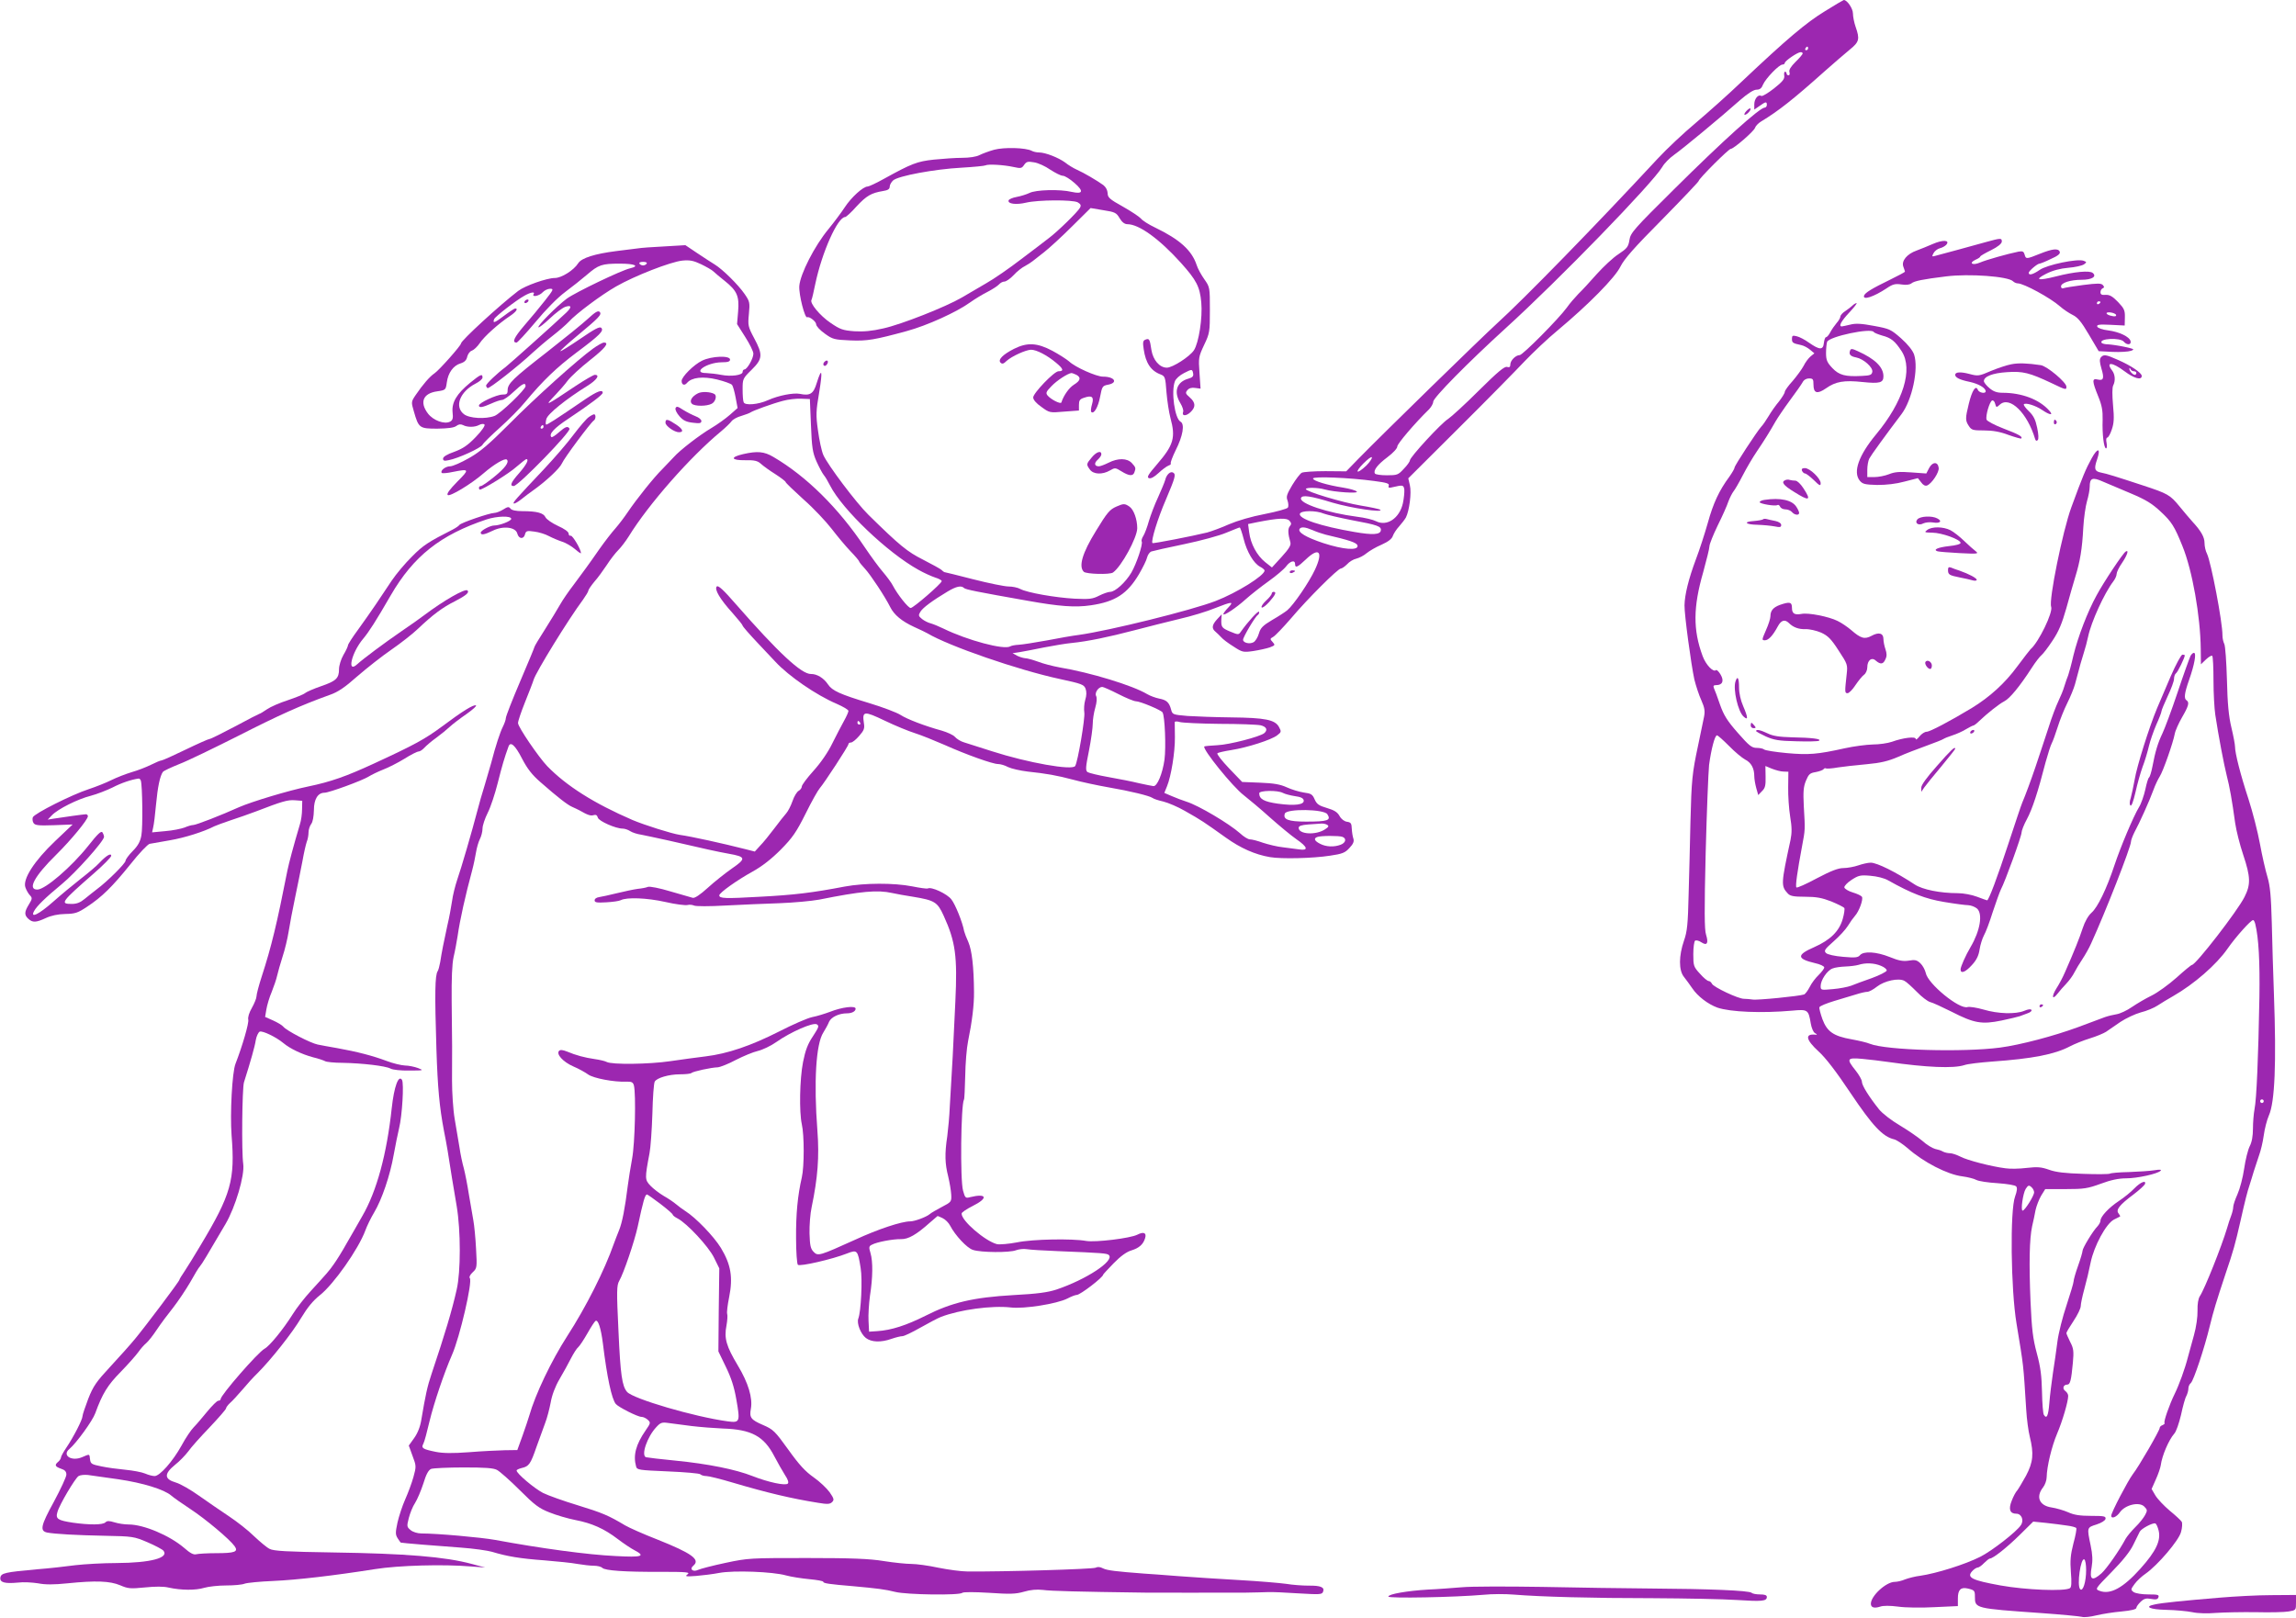
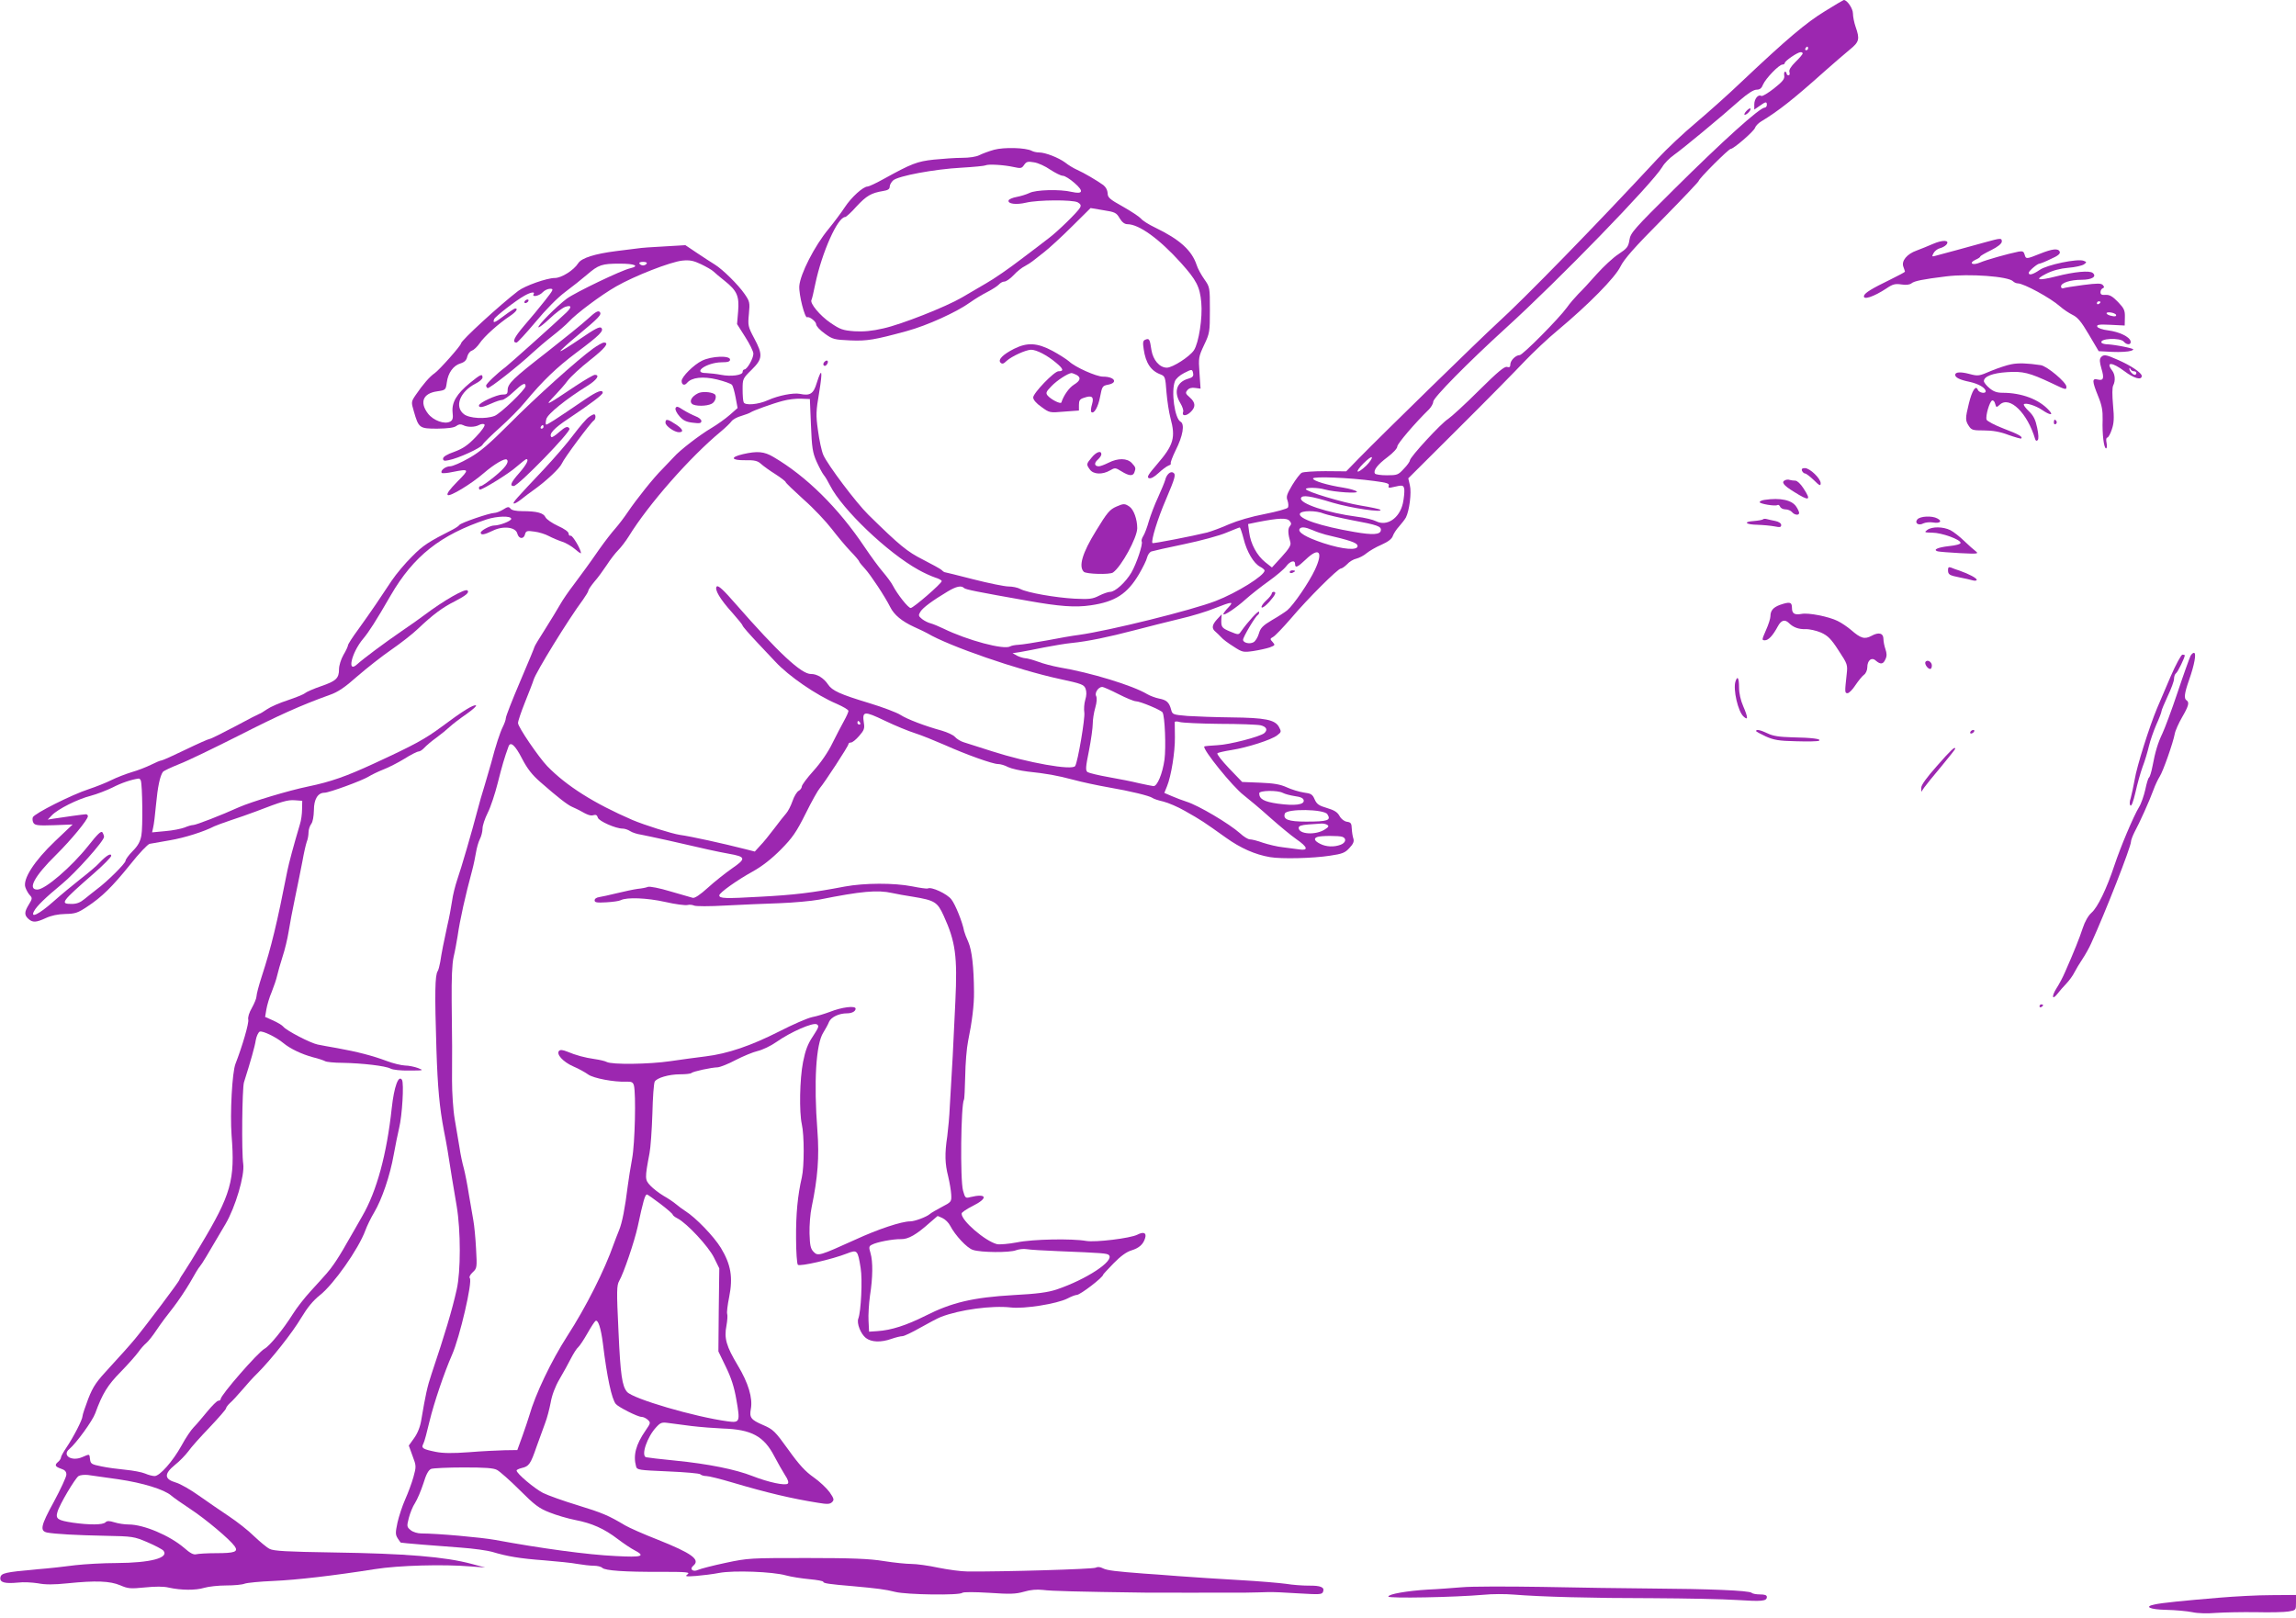
<svg xmlns="http://www.w3.org/2000/svg" version="1.0" width="1280pt" height="902pt" viewBox="0 0 1280 902" preserveAspectRatio="xMidYMid meet">
  <g transform="translate(0,902) scale(0.1,-0.1)" fill="#9c27b0" stroke="none">
    <path d="M10173 8957 c-103 -63 -208 -151 -463 -392 -74 -71 -189 -173 -255 -229 -67 -56 -163 -146 -214 -201 -346 -373 -747 -784 -896 -919 -97 -89 -630 -609 -770 -752 l-70 -72 -116 1 c-63 0 -123 -4 -132 -9 -9 -5 -33 -36 -53 -69 -30 -51 -35 -64 -26 -86 5 -15 6 -33 2 -39 -4 -7 -63 -23 -129 -36 -74 -14 -152 -37 -199 -57 -42 -19 -97 -39 -122 -46 -81 -20 -302 -63 -305 -59 -10 10 29 137 75 243 52 123 57 140 40 150 -15 9 -37 -11 -44 -41 -4 -14 -22 -57 -40 -97 -19 -40 -41 -99 -51 -132 -9 -33 -23 -70 -31 -83 -8 -12 -12 -27 -9 -31 8 -14 -29 -124 -58 -174 -32 -54 -90 -107 -118 -107 -11 0 -39 -10 -61 -21 -37 -19 -54 -21 -138 -17 -107 6 -262 33 -302 54 -14 8 -44 14 -66 14 -21 0 -110 18 -196 40 -86 22 -158 40 -161 40 -2 0 -10 6 -17 13 -7 6 -54 32 -103 57 -87 44 -128 77 -304 250 -69 68 -226 277 -251 333 -10 23 -23 85 -30 138 -12 85 -11 107 7 212 20 122 15 143 -14 51 -18 -60 -37 -72 -94 -60 -36 7 -119 -9 -177 -35 -55 -25 -129 -31 -136 -12 -4 8 -6 41 -6 73 0 57 1 60 50 108 62 61 64 84 14 177 -34 64 -35 71 -29 134 6 64 5 70 -24 112 -35 51 -122 137 -166 164 -16 10 -60 38 -97 63 l-67 45 -118 -7 c-65 -3 -131 -8 -148 -11 -16 -2 -70 -9 -120 -15 -118 -15 -192 -38 -211 -67 -25 -40 -94 -83 -131 -83 -44 0 -166 -43 -204 -72 -102 -78 -319 -277 -319 -293 0 -12 -122 -149 -147 -166 -27 -18 -66 -63 -106 -122 -25 -37 -25 -39 -10 -90 27 -94 31 -97 131 -97 59 1 93 5 106 15 13 10 24 11 37 5 24 -13 66 -13 91 1 12 6 24 7 29 2 5 -5 -14 -34 -48 -69 -45 -47 -72 -65 -120 -83 -41 -14 -63 -28 -63 -38 0 -12 7 -14 30 -9 55 10 180 68 190 86 5 10 49 53 96 95 48 43 112 107 142 144 99 119 175 192 287 276 130 97 153 121 137 137 -9 9 -38 -7 -117 -61 -59 -40 -108 -71 -111 -69 -2 3 40 41 94 86 122 101 139 119 125 133 -9 9 -26 -2 -65 -38 -29 -27 -133 -111 -230 -187 -188 -146 -218 -175 -218 -212 0 -20 -5 -24 -29 -24 -32 0 -131 -46 -131 -61 0 -14 20 -11 69 11 24 11 51 20 60 20 9 0 38 20 64 45 49 46 67 55 67 32 0 -19 -141 -154 -173 -166 -50 -19 -141 -14 -171 10 -54 42 -22 125 65 170 22 11 39 26 39 34 0 23 -11 18 -70 -30 -74 -61 -102 -108 -97 -163 4 -34 1 -45 -14 -53 -31 -16 -93 6 -123 45 -48 63 -28 113 51 124 48 7 48 8 54 50 7 53 36 94 77 106 22 7 33 18 37 38 4 15 15 30 26 33 11 4 30 22 43 41 25 38 107 111 169 152 34 23 48 42 29 42 -4 0 -32 -18 -61 -40 -54 -41 -66 -45 -56 -19 7 15 121 104 170 131 34 19 59 23 50 8 -12 -19 32 -10 50 10 10 11 29 20 42 20 21 0 19 -5 -29 -66 -29 -37 -81 -100 -116 -140 -57 -67 -69 -94 -42 -94 5 0 52 51 105 114 57 69 123 136 166 168 39 29 93 72 121 96 65 56 83 62 184 62 83 0 112 -13 57 -26 -47 -10 -305 -134 -353 -169 -55 -41 -166 -152 -158 -160 3 -3 31 19 63 49 31 30 70 59 86 65 36 12 38 -1 6 -32 -74 -70 -315 -285 -339 -304 -46 -34 -108 -93 -108 -103 0 -5 4 -11 8 -14 9 -5 178 128 252 198 25 23 74 65 110 93 36 28 76 63 90 78 43 47 181 150 265 198 103 59 303 137 369 144 41 4 62 0 104 -20 29 -14 61 -32 70 -41 9 -9 37 -32 62 -52 69 -55 82 -85 75 -170 l-6 -71 45 -71 c25 -39 46 -81 46 -94 0 -27 -35 -88 -50 -88 -5 0 -10 -6 -10 -14 0 -18 -64 -27 -120 -16 -25 5 -62 9 -83 10 -81 0 2 59 86 60 35 0 47 4 47 15 0 24 -103 20 -156 -6 -46 -22 -114 -90 -114 -113 0 -22 16 -28 30 -11 26 31 89 38 168 19 40 -10 77 -23 83 -30 5 -6 14 -38 20 -70 l11 -59 -43 -38 c-24 -21 -70 -54 -102 -73 -65 -38 -178 -125 -211 -163 -12 -13 -40 -42 -62 -65 -49 -48 -146 -170 -194 -241 -18 -27 -49 -68 -69 -91 -20 -22 -60 -74 -89 -115 -28 -41 -62 -88 -75 -106 -12 -17 -44 -60 -70 -95 -27 -35 -60 -83 -74 -108 -14 -25 -52 -87 -84 -138 -33 -51 -59 -95 -59 -98 0 -3 -36 -90 -80 -193 -44 -103 -80 -195 -80 -205 0 -9 -8 -31 -17 -49 -15 -30 -40 -105 -65 -202 -6 -22 -22 -76 -35 -120 -14 -44 -33 -111 -43 -150 -29 -111 -88 -314 -111 -380 -11 -33 -25 -87 -29 -120 -5 -33 -16 -94 -26 -135 -20 -91 -32 -152 -40 -205 -4 -22 -10 -44 -14 -50 -15 -22 -17 -122 -7 -435 7 -216 17 -323 42 -455 15 -75 24 -128 45 -265 5 -30 17 -100 26 -155 23 -137 23 -366 0 -465 -25 -113 -66 -250 -140 -470 -24 -71 -34 -119 -57 -255 -6 -39 -20 -75 -40 -103 l-30 -42 21 -58 c21 -55 21 -59 5 -117 -9 -33 -30 -89 -46 -125 -16 -36 -35 -94 -43 -129 -12 -57 -12 -67 1 -88 8 -13 16 -23 17 -24 2 -2 208 -19 336 -28 69 -5 148 -16 175 -24 83 -25 154 -37 290 -47 72 -6 154 -14 184 -20 30 -5 71 -10 91 -10 20 0 41 -5 48 -12 15 -15 123 -23 325 -22 147 0 166 -2 150 -14 -16 -12 -10 -13 47 -9 36 3 94 10 130 17 80 15 298 7 372 -14 29 -8 88 -17 130 -21 43 -4 78 -10 78 -15 0 -8 33 -13 165 -24 132 -12 182 -18 236 -32 64 -16 359 -20 374 -5 6 5 66 5 149 0 117 -8 148 -7 194 6 37 11 71 14 107 10 44 -6 191 -10 570 -15 35 -1 431 0 560 0 50 1 106 2 125 3 19 1 95 -2 167 -7 121 -7 133 -7 139 9 10 25 -13 35 -81 34 -33 0 -89 4 -125 10 -36 5 -153 15 -260 21 -107 6 -260 16 -340 22 -80 6 -165 13 -190 14 -159 12 -208 18 -230 29 -17 9 -31 10 -42 4 -15 -8 -514 -23 -715 -21 -34 0 -107 10 -162 21 -55 12 -123 21 -150 21 -28 0 -97 7 -154 16 -78 13 -179 17 -427 17 -318 0 -328 0 -455 -27 -71 -15 -140 -33 -153 -39 -29 -14 -50 4 -27 23 41 34 -7 69 -200 146 -77 30 -158 66 -180 79 -92 55 -127 70 -264 112 -79 24 -166 55 -194 69 -48 25 -147 108 -147 125 0 4 13 10 29 14 40 9 49 22 82 118 16 45 38 105 48 132 11 28 24 79 31 115 7 41 25 89 49 130 21 36 50 88 64 116 14 27 32 56 41 63 8 7 31 42 51 77 19 34 40 66 45 69 14 9 30 -39 41 -125 23 -189 49 -310 72 -338 15 -18 122 -72 143 -72 10 0 25 -7 35 -16 17 -16 17 -18 -12 -60 -54 -78 -70 -138 -53 -200 5 -20 14 -21 177 -28 95 -4 176 -11 181 -16 6 -6 21 -10 34 -10 13 0 78 -16 145 -36 192 -57 332 -90 477 -113 53 -9 67 -8 79 4 12 12 11 19 -14 55 -16 22 -56 60 -89 83 -46 32 -81 70 -141 154 -75 104 -84 113 -142 138 -67 29 -76 41 -67 90 11 60 -14 144 -73 242 -64 107 -77 151 -63 222 5 28 7 57 4 65 -3 8 2 50 11 94 22 110 10 181 -46 274 -39 64 -141 170 -199 206 -14 9 -36 25 -50 37 -14 12 -45 33 -70 47 -25 15 -58 40 -74 57 -31 33 -32 39 -5 181 6 30 13 129 16 220 2 91 8 171 13 179 11 21 79 41 141 41 31 0 59 3 63 7 9 9 111 31 147 32 14 1 60 19 101 41 41 21 96 44 122 50 26 6 73 28 104 50 81 57 204 110 225 99 15 -9 12 -16 -21 -67 -29 -43 -42 -78 -55 -143 -19 -96 -22 -279 -7 -347 14 -61 14 -237 0 -297 -23 -100 -33 -203 -32 -339 0 -76 5 -143 10 -148 11 -11 193 31 274 63 57 22 60 20 76 -81 11 -64 2 -244 -13 -282 -10 -26 13 -85 42 -108 31 -24 84 -26 143 -5 23 8 51 15 61 15 10 0 55 22 101 48 46 26 97 53 113 59 105 41 286 65 390 53 73 -9 257 20 316 50 21 11 44 20 52 20 19 0 147 98 147 113 0 2 26 30 58 63 39 40 72 64 99 72 43 13 67 34 77 69 9 29 -8 37 -43 19 -38 -20 -234 -44 -286 -35 -79 14 -298 10 -385 -8 -47 -9 -97 -13 -112 -10 -66 17 -200 132 -197 171 0 6 28 25 62 42 88 44 79 72 -15 49 -25 -7 -28 -4 -39 36 -17 60 -12 479 5 508 3 4 5 63 7 131 1 69 8 157 16 195 22 107 34 203 33 275 -1 140 -12 231 -31 276 -11 24 -22 53 -24 62 -9 50 -49 149 -71 177 -23 31 -113 73 -132 61 -4 -2 -43 3 -87 12 -102 20 -266 19 -375 -1 -183 -35 -283 -47 -474 -57 -194 -11 -226 -10 -226 8 0 14 98 84 185 132 54 30 105 70 157 122 66 67 87 97 139 201 33 67 69 131 79 142 26 30 160 235 160 246 0 5 6 9 14 9 8 0 28 16 46 37 27 31 31 41 26 72 -10 67 1 68 116 13 58 -28 134 -59 169 -70 35 -11 109 -41 164 -65 123 -55 269 -107 299 -107 13 0 38 -7 56 -17 19 -9 68 -20 109 -25 104 -11 162 -21 256 -46 44 -12 132 -31 195 -42 122 -21 228 -47 245 -59 6 -5 33 -14 60 -20 28 -7 82 -30 120 -52 97 -55 102 -59 230 -150 81 -58 162 -94 245 -108 62 -11 239 -7 335 8 68 10 84 16 108 43 21 22 27 36 22 52 -4 11 -8 37 -9 56 -1 29 -5 35 -26 38 -15 2 -32 14 -42 32 -12 22 -30 33 -71 45 -44 13 -56 21 -68 48 -12 28 -20 33 -60 38 -26 4 -69 17 -95 29 -37 17 -73 23 -149 26 l-100 4 -73 76 c-40 42 -70 80 -65 84 4 4 40 12 78 18 89 14 223 57 255 82 24 18 24 21 10 47 -22 40 -77 51 -265 53 -88 1 -198 5 -244 8 -82 7 -85 8 -92 35 -11 41 -25 54 -67 62 -20 4 -50 15 -67 25 -80 48 -315 120 -489 149 -38 7 -92 21 -120 32 -28 10 -60 19 -71 19 -11 1 -31 7 -45 14 l-25 14 40 6 c22 4 83 15 135 26 52 10 122 22 155 25 90 9 205 33 350 71 72 19 184 47 250 63 66 15 155 42 198 60 97 38 108 39 74 3 -15 -15 -27 -32 -27 -36 0 -13 72 35 125 83 28 25 85 70 127 100 42 30 86 67 98 83 22 30 50 38 50 13 0 -24 14 -18 59 25 75 72 99 45 52 -56 -33 -71 -120 -198 -155 -227 -11 -9 -49 -34 -84 -54 -52 -31 -65 -44 -74 -76 -6 -21 -20 -43 -30 -48 -22 -12 -58 -3 -58 14 0 15 68 130 82 138 6 4 9 12 7 18 -3 9 -62 -55 -102 -112 -12 -17 -14 -17 -60 2 -47 20 -50 25 -48 71 l2 25 -26 -28 c-29 -32 -31 -51 -9 -69 8 -7 23 -21 32 -31 9 -11 40 -34 69 -52 49 -32 54 -33 110 -25 32 5 73 14 91 20 31 12 32 13 17 30 -16 17 -15 19 3 29 11 6 56 53 100 104 93 110 261 277 277 277 6 0 22 11 35 24 12 14 36 28 51 31 16 4 42 17 57 30 16 13 53 35 84 48 38 17 58 33 63 49 4 12 20 37 35 53 15 17 32 39 38 50 19 38 32 138 22 179 l-9 39 282 281 c155 154 320 322 367 372 47 49 130 128 185 173 171 143 319 293 349 355 21 42 76 105 232 262 112 114 204 211 204 215 0 12 167 179 179 179 16 0 129 98 135 117 3 10 18 26 33 35 99 60 179 123 358 283 50 44 111 97 138 119 52 42 56 58 32 126 -8 23 -15 57 -15 75 0 27 -32 75 -51 75 -2 0 -50 -28 -106 -63z m-93 -207 c0 -5 -5 -10 -11 -10 -5 0 -7 5 -4 10 3 6 8 10 11 10 2 0 4 -4 4 -10z m-30 -28 c0 -4 -18 -26 -40 -47 -27 -27 -38 -45 -34 -57 3 -10 1 -18 -5 -18 -6 0 -11 5 -11 10 0 6 -4 10 -9 10 -4 0 -6 -10 -4 -22 3 -18 -9 -33 -57 -71 -33 -26 -65 -45 -71 -42 -17 11 -39 -16 -39 -47 l0 -29 29 20 c35 25 41 26 41 6 0 -8 -6 -15 -12 -15 -28 0 -234 -186 -505 -455 -224 -222 -243 -243 -249 -283 -6 -38 -13 -47 -61 -79 -30 -19 -84 -70 -121 -111 -37 -42 -83 -92 -103 -111 -19 -20 -49 -54 -64 -76 -45 -62 -246 -265 -263 -265 -22 0 -52 -30 -52 -52 0 -14 -5 -18 -18 -14 -14 5 -53 -28 -157 -131 -76 -76 -154 -147 -172 -159 -38 -23 -213 -213 -213 -231 0 -6 -15 -28 -34 -47 -31 -34 -37 -36 -94 -36 -33 0 -64 4 -67 10 -10 17 14 49 70 91 32 24 55 49 55 60 0 15 98 130 177 207 12 13 23 31 23 42 0 22 192 217 405 411 294 267 816 805 872 898 11 20 41 50 65 67 46 32 260 209 369 306 43 37 75 58 92 58 18 0 28 8 36 29 15 34 89 111 108 111 7 0 13 4 13 9 0 11 71 60 88 60 6 1 12 -3 12 -7z m-6445 -1172 c-3 -5 -12 -10 -20 -10 -8 0 -17 5 -20 10 -4 6 5 10 20 10 15 0 24 -4 20 -10z m916 -900 c5 -125 9 -153 31 -203 14 -31 32 -65 40 -75 8 -9 24 -36 36 -60 68 -133 319 -373 492 -469 30 -17 72 -36 93 -43 20 -6 37 -15 37 -20 0 -13 -158 -150 -173 -150 -14 0 -74 76 -100 126 -8 16 -33 49 -54 74 -22 25 -68 88 -103 140 -146 218 -324 394 -508 502 -52 31 -90 34 -169 16 -74 -17 -68 -35 11 -34 52 1 69 -3 88 -20 13 -12 49 -38 81 -58 31 -20 57 -40 57 -44 0 -4 45 -47 100 -97 56 -49 125 -123 156 -163 30 -39 77 -96 104 -124 28 -29 50 -55 50 -59 0 -3 15 -22 33 -41 31 -34 110 -153 140 -213 22 -44 65 -79 132 -110 33 -15 67 -31 75 -36 119 -71 506 -205 739 -255 121 -26 134 -31 143 -54 6 -17 6 -37 -2 -63 -6 -20 -8 -52 -5 -70 5 -30 -36 -274 -51 -298 -16 -26 -264 18 -463 82 -69 22 -140 45 -157 50 -18 5 -40 19 -50 30 -9 11 -43 26 -73 35 -95 26 -194 64 -231 88 -20 13 -99 43 -175 66 -162 49 -206 69 -229 104 -23 35 -62 59 -95 58 -53 -1 -181 118 -420 391 -66 76 -97 105 -105 97 -15 -15 18 -71 87 -147 31 -35 57 -67 57 -71 0 -5 38 -48 85 -98 46 -49 91 -96 98 -104 74 -80 228 -186 341 -234 36 -16 66 -33 66 -40 0 -6 -11 -31 -25 -56 -14 -25 -43 -81 -65 -125 -23 -48 -65 -109 -105 -153 -36 -40 -65 -79 -65 -87 0 -8 -8 -19 -17 -24 -10 -5 -26 -31 -35 -58 -9 -26 -25 -57 -35 -68 -10 -11 -40 -49 -67 -85 -27 -36 -62 -79 -79 -96 l-29 -32 -51 13 c-130 33 -302 71 -367 80 -46 7 -195 54 -264 83 -215 93 -368 190 -475 300 -48 50 -162 217 -163 240 -1 9 17 62 39 117 22 55 44 111 48 125 13 43 193 336 275 446 16 23 30 45 30 51 0 5 15 27 33 49 19 21 50 64 70 94 19 30 48 67 64 83 15 15 41 49 58 76 110 179 343 444 515 586 25 21 51 46 58 56 7 10 32 24 55 30 23 7 47 16 52 20 15 10 122 49 180 64 28 8 73 13 100 12 l50 -2 6 -145z m3096 -226 c-54 -51 -68 -41 -17 11 25 25 46 41 48 35 2 -6 -12 -27 -31 -46z m45 -86 c69 -9 85 -14 80 -26 -4 -12 1 -14 24 -8 55 13 59 12 63 -14 1 -14 -2 -48 -8 -76 -19 -84 -89 -131 -150 -100 -15 8 -64 20 -107 25 -162 21 -322 74 -311 104 6 19 53 12 177 -26 102 -30 284 -57 265 -39 -3 3 -52 14 -108 23 -103 17 -306 78 -307 92 0 10 68 9 105 -2 54 -15 191 -24 179 -12 -6 7 -39 16 -75 22 -90 14 -169 38 -169 51 0 13 203 5 342 -14z m-281 -182 c19 -7 88 -23 154 -36 146 -27 167 -35 163 -58 -4 -23 -45 -26 -148 -8 -187 32 -314 74 -303 102 7 18 89 19 134 0z m-191 -41 c10 -12 10 -18 0 -30 -11 -14 -10 -41 4 -90 4 -15 -9 -36 -49 -80 l-54 -59 -38 30 c-46 37 -81 102 -89 166 l-6 46 53 11 c119 23 163 25 179 6z m-257 -99 c18 -73 56 -137 92 -156 14 -7 25 -17 25 -21 0 -28 -154 -124 -273 -170 -135 -52 -591 -165 -762 -189 -33 -4 -114 -18 -180 -31 -66 -12 -136 -23 -156 -24 -20 -1 -41 -5 -47 -9 -34 -21 -239 34 -372 99 -25 12 -56 25 -70 29 -14 3 -36 14 -49 24 -21 17 -22 21 -10 41 14 23 67 62 152 113 49 29 76 35 92 19 9 -8 67 -20 356 -71 174 -31 263 -38 350 -25 137 20 204 64 269 174 21 36 42 78 45 93 4 15 14 29 23 33 9 3 91 22 184 41 92 19 198 48 235 64 37 15 71 29 74 29 3 1 13 -28 22 -63z m385 48 c20 -9 53 -20 72 -25 134 -31 175 -45 178 -61 6 -29 -78 -23 -191 14 -96 32 -143 60 -132 79 9 13 31 11 73 -7z m-1083 -914 c43 -22 87 -40 97 -40 24 0 141 -49 149 -62 13 -20 20 -194 11 -263 -11 -79 -41 -151 -62 -148 -8 1 -44 8 -80 16 -36 9 -112 24 -169 34 -57 10 -110 23 -118 28 -12 9 -11 27 8 120 12 61 21 128 21 150 0 22 6 62 14 89 9 31 10 54 5 65 -10 17 12 51 34 51 6 0 47 -18 90 -40z m-1440 -160 c3 -5 1 -10 -4 -10 -6 0 -11 5 -11 10 0 6 2 10 4 10 3 0 8 -4 11 -10z m2005 -6 c107 0 210 -4 228 -8 33 -8 41 -26 20 -44 -25 -20 -194 -64 -261 -67 -38 -2 -70 -5 -73 -7 -13 -13 158 -225 220 -272 28 -22 94 -77 146 -124 52 -46 118 -101 147 -121 64 -44 69 -65 16 -57 -21 3 -62 8 -92 12 -30 3 -79 15 -110 25 -30 11 -62 19 -73 19 -10 0 -35 15 -55 34 -61 54 -231 155 -298 176 -22 7 -59 21 -82 31 l-42 18 15 37 c23 56 45 190 44 274 -1 41 -1 79 -1 84 1 4 13 5 29 0 15 -4 115 -9 222 -10z m-3890 -193 c30 -58 57 -92 103 -132 97 -85 151 -127 177 -138 14 -6 32 -15 40 -19 47 -27 63 -32 79 -27 13 4 20 0 24 -14 5 -19 99 -61 138 -61 11 0 30 -6 42 -14 12 -8 40 -17 62 -20 22 -4 90 -19 150 -32 212 -49 271 -62 337 -74 97 -17 99 -27 19 -82 -37 -26 -98 -74 -135 -108 -43 -39 -73 -59 -84 -56 -9 3 -66 19 -125 36 -59 18 -115 29 -125 25 -9 -4 -35 -9 -57 -11 -22 -3 -74 -14 -115 -24 -41 -10 -86 -20 -100 -22 -14 -2 -25 -9 -25 -18 0 -12 12 -14 65 -11 36 2 72 7 81 12 33 17 145 13 248 -10 56 -13 112 -20 124 -17 11 3 27 1 36 -3 9 -5 87 -5 174 0 87 5 223 10 302 13 79 3 178 12 222 20 234 47 325 55 406 37 23 -5 76 -15 117 -21 121 -20 136 -29 171 -106 66 -145 77 -225 65 -479 -14 -295 -18 -375 -22 -430 -2 -33 -6 -103 -9 -155 -2 -52 -9 -126 -14 -165 -15 -98 -13 -154 5 -224 8 -34 16 -80 17 -102 2 -39 1 -41 -53 -69 -30 -16 -60 -33 -66 -39 -20 -17 -85 -41 -110 -41 -48 0 -178 -43 -306 -102 -199 -90 -208 -93 -232 -68 -17 17 -21 35 -23 103 -1 45 4 111 12 147 34 163 43 280 32 425 -21 273 -8 485 33 548 11 18 26 44 32 60 12 26 55 47 100 47 27 0 48 11 48 26 0 18 -76 9 -144 -18 -27 -10 -71 -24 -98 -29 -28 -6 -110 -42 -184 -80 -158 -80 -287 -124 -410 -139 -49 -6 -138 -18 -199 -27 -116 -17 -324 -20 -353 -4 -9 5 -39 12 -67 16 -56 8 -104 21 -154 42 -23 9 -37 11 -44 4 -18 -18 22 -62 79 -87 31 -13 68 -34 83 -45 29 -21 144 -43 212 -40 30 1 38 -3 43 -21 12 -48 6 -323 -10 -408 -9 -47 -19 -114 -24 -150 -16 -128 -31 -206 -49 -250 -10 -25 -23 -58 -29 -75 -51 -146 -155 -353 -260 -515 -88 -137 -177 -322 -212 -445 -5 -16 -21 -66 -37 -110 l-29 -80 -70 -1 c-38 -1 -127 -5 -199 -11 -94 -7 -146 -6 -186 2 -73 15 -82 21 -69 45 6 10 21 68 35 127 24 100 82 271 125 369 43 97 116 410 99 428 -5 5 2 19 16 32 24 22 25 26 19 131 -3 59 -10 131 -15 158 -5 28 -16 93 -25 145 -8 52 -21 118 -28 145 -8 28 -19 79 -24 115 -6 36 -18 108 -27 160 -9 52 -15 149 -15 215 1 150 1 213 -2 445 -1 124 2 205 11 245 8 33 17 85 22 115 13 91 43 226 82 370 8 30 17 75 21 99 4 24 13 56 21 72 8 15 15 42 15 59 0 17 13 56 29 88 16 31 41 107 56 167 24 95 37 140 60 203 11 30 37 7 75 -67z m4242 -192 c11 -6 41 -14 67 -18 31 -4 47 -11 49 -23 5 -25 -49 -32 -144 -19 -78 11 -104 26 -104 58 0 16 102 18 132 2z m248 -119 c22 -34 3 -41 -119 -41 -99 0 -130 12 -118 45 11 28 219 25 237 -4z m-1 -59 c11 -7 8 -12 -12 -25 -51 -34 -147 -28 -147 8 0 11 15 16 53 19 28 2 61 4 72 5 11 1 26 -2 34 -7z m85 -67 c24 -9 19 -33 -10 -44 -37 -14 -81 -12 -114 5 -32 16 -38 30 -17 38 18 8 123 8 141 1z m-3803 -2046 c38 -29 69 -56 69 -60 0 -4 12 -14 28 -22 52 -27 171 -155 202 -217 l30 -61 -3 -231 -2 -232 41 -85 c30 -61 47 -113 59 -183 22 -125 20 -131 -48 -122 -185 25 -526 125 -561 164 -28 33 -37 93 -48 338 -11 227 -10 256 4 281 25 43 85 220 103 302 31 145 41 180 52 180 3 0 37 -24 74 -52z m1574 -80 c15 -7 34 -26 42 -42 28 -54 94 -125 127 -135 44 -15 205 -16 240 -2 16 6 43 9 60 6 17 -3 96 -8 176 -11 249 -10 272 -12 282 -22 32 -32 -126 -136 -292 -192 -49 -16 -107 -24 -240 -31 -225 -13 -344 -41 -490 -115 -108 -54 -191 -81 -270 -86 l-45 -3 -3 60 c-2 33 2 96 8 140 16 102 17 190 3 238 -10 33 -9 39 8 47 27 15 118 32 162 31 41 -1 86 25 162 93 22 19 41 35 42 36 1 0 14 -5 28 -12z m-1400 -1159 c50 -6 128 -12 175 -14 160 -5 229 -43 287 -155 19 -36 45 -82 59 -104 17 -25 22 -42 16 -48 -13 -13 -108 7 -197 42 -94 37 -247 68 -429 86 -83 8 -157 17 -165 19 -28 11 7 114 58 168 23 25 31 28 66 23 22 -3 81 -11 130 -17z m-1084 -245 c15 -8 72 -58 126 -112 84 -84 108 -102 167 -125 37 -15 102 -34 143 -42 93 -18 161 -48 238 -107 33 -25 75 -53 93 -62 63 -33 41 -40 -105 -32 -156 7 -419 43 -673 90 -77 14 -322 36 -411 36 -21 0 -47 8 -59 18 -22 18 -23 21 -11 68 7 27 22 65 35 84 12 19 33 68 46 108 16 53 29 76 44 82 12 4 93 8 181 8 118 0 166 -3 186 -14z" />
    <path d="M9735 8400 c-10 -11 -13 -20 -8 -20 13 0 38 29 31 35 -3 3 -13 -4 -23 -15z" />
    <path d="M5542 8185 c-29 -8 -66 -22 -82 -30 -17 -9 -56 -15 -97 -15 -37 0 -108 -5 -157 -10 -93 -10 -124 -22 -278 -107 -43 -24 -84 -43 -91 -43 -25 0 -91 -60 -127 -115 -19 -29 -60 -84 -91 -122 -78 -94 -158 -251 -163 -318 -3 -48 31 -181 44 -174 12 6 50 -24 50 -39 0 -10 21 -33 48 -52 44 -32 53 -34 142 -38 94 -4 135 3 315 52 114 31 279 106 355 161 25 18 68 44 96 58 27 14 56 33 63 41 8 9 21 16 30 16 10 0 33 16 52 36 18 20 47 43 64 51 16 9 35 21 42 27 7 6 37 29 65 51 28 22 98 86 155 143 l103 102 71 -12 c65 -10 73 -14 91 -45 13 -22 28 -33 43 -33 65 0 178 -82 298 -215 87 -97 106 -133 114 -221 8 -85 -14 -226 -41 -267 -24 -36 -119 -97 -151 -97 -40 0 -77 42 -86 99 -9 61 -12 66 -34 57 -13 -5 -15 -15 -9 -53 11 -77 40 -121 95 -141 24 -10 26 -15 32 -99 4 -48 14 -113 22 -143 30 -110 18 -151 -74 -258 -50 -58 -59 -73 -46 -78 11 -4 29 6 53 28 20 19 46 38 56 42 10 3 16 9 13 12 -3 4 9 36 27 73 41 81 52 147 27 160 -32 18 -53 168 -31 225 5 14 27 34 51 46 45 23 46 23 51 -4 2 -14 -5 -21 -26 -27 -66 -18 -85 -73 -45 -138 11 -18 18 -40 15 -47 -9 -24 15 -26 40 -3 31 29 30 54 -3 83 -24 21 -26 26 -13 41 9 11 24 15 43 12 l30 -4 -6 88 c-6 84 -5 90 26 156 31 65 32 73 32 195 0 125 0 127 -31 171 -17 24 -37 60 -43 80 -27 81 -94 142 -231 208 -36 17 -72 40 -80 51 -9 10 -54 40 -100 66 -74 41 -85 51 -85 75 -1 17 -10 34 -24 45 -33 24 -109 69 -148 86 -18 8 -48 26 -65 40 -37 27 -110 56 -146 56 -13 0 -31 4 -40 9 -34 18 -155 21 -210 6z m313 -111 c28 -18 59 -34 70 -34 11 0 40 -18 65 -40 53 -46 48 -64 -15 -50 -66 16 -202 12 -236 -6 -17 -8 -49 -18 -71 -22 -23 -4 -43 -13 -45 -19 -7 -20 43 -26 97 -13 68 16 259 17 288 2 17 -10 20 -17 13 -30 -12 -23 -126 -134 -173 -169 -20 -16 -90 -69 -155 -118 -65 -50 -153 -111 -196 -135 -43 -25 -103 -60 -135 -79 -89 -52 -337 -150 -437 -172 -64 -15 -111 -19 -162 -16 -64 5 -79 10 -133 47 -59 40 -117 110 -106 128 3 5 12 44 21 88 37 177 125 374 167 374 5 0 34 26 63 59 56 60 82 75 148 86 27 4 37 11 37 24 0 10 9 26 19 35 27 25 231 63 381 71 69 4 129 10 134 13 14 8 102 3 156 -9 41 -9 46 -8 59 11 13 19 21 21 55 15 23 -3 64 -22 91 -41z" />
    <path d="M11070 7670 c-36 -10 -108 -30 -160 -44 -52 -14 -106 -29 -119 -32 -21 -6 -22 -5 -12 14 6 12 23 25 36 28 13 3 29 12 36 20 21 26 -20 28 -75 4 -28 -12 -69 -29 -91 -37 -54 -19 -86 -58 -74 -90 5 -13 9 -26 9 -28 0 -2 -37 -22 -82 -44 -103 -50 -140 -73 -146 -89 -9 -28 54 -7 125 40 35 24 49 27 83 22 26 -4 45 -2 56 6 15 13 63 23 194 39 128 16 345 0 372 -27 7 -7 19 -12 27 -12 33 0 182 -81 235 -128 19 -17 51 -38 71 -48 27 -13 48 -37 90 -109 l55 -93 77 -4 c43 -2 89 1 103 6 22 8 19 10 -35 22 -33 7 -74 13 -92 14 -17 0 -34 4 -37 9 -15 24 104 30 124 6 17 -20 42 -19 38 2 -5 25 -63 53 -126 61 -33 4 -57 13 -60 21 -4 11 11 13 74 10 l79 -4 1 45 c1 40 -4 50 -38 86 -31 32 -47 41 -69 40 -22 -2 -29 2 -29 15 0 10 6 19 13 22 9 4 9 7 0 18 -10 10 -30 10 -109 0 -54 -7 -103 -15 -111 -18 -7 -3 -13 1 -13 10 0 20 52 37 115 37 57 0 86 18 62 38 -17 15 -103 7 -204 -19 -103 -26 -124 -20 -55 15 36 18 77 29 123 33 38 3 77 12 87 19 16 12 16 13 -2 20 -34 13 -204 -22 -245 -51 -38 -26 -61 -32 -61 -16 0 10 48 51 60 51 4 0 33 11 63 26 39 17 54 29 50 40 -8 21 -41 17 -111 -11 -75 -30 -78 -31 -85 -4 -5 17 -11 20 -34 16 -60 -12 -180 -46 -215 -61 -42 -18 -65 -3 -24 16 14 6 26 14 26 18 0 3 27 19 60 35 38 19 59 36 60 48 0 21 -6 20 -90 -3z m640 -334 c0 -3 -4 -8 -10 -11 -5 -3 -10 -1 -10 4 0 6 5 11 10 11 6 0 10 -2 10 -4z m87 -72 c2 -7 -6 -10 -22 -6 -35 6 -44 24 -9 20 15 -2 29 -8 31 -14z" />
    <path d="M2925 7340 c-3 -5 -2 -10 4 -10 5 0 13 5 16 10 3 6 2 10 -4 10 -5 0 -13 -4 -16 -10z" />
-     <path d="M10328 7317 c-7 -7 -25 -21 -40 -31 -16 -10 -28 -24 -28 -31 0 -6 -9 -23 -21 -36 -11 -13 -27 -36 -35 -51 -8 -16 -19 -28 -24 -28 -5 0 -10 -15 -12 -32 -4 -41 -24 -40 -84 2 -22 16 -53 32 -67 35 -23 6 -27 4 -27 -14 0 -22 4 -25 51 -35 15 -3 37 -15 50 -26 l24 -20 -21 -17 c-12 -10 -30 -34 -39 -53 -10 -19 -38 -57 -61 -84 -24 -26 -44 -54 -44 -61 0 -7 -15 -31 -32 -53 -18 -21 -44 -58 -58 -82 -14 -23 -32 -50 -42 -60 -24 -27 -148 -216 -148 -227 0 -6 -13 -28 -29 -51 -57 -77 -90 -148 -120 -257 -17 -60 -47 -153 -67 -205 -40 -107 -62 -196 -63 -255 -1 -52 37 -332 55 -414 9 -36 26 -88 39 -116 18 -41 21 -59 15 -91 -4 -21 -19 -93 -33 -159 -33 -155 -37 -191 -43 -430 -2 -110 -7 -290 -10 -400 -4 -169 -8 -209 -26 -260 -29 -84 -30 -165 0 -202 12 -15 33 -44 46 -63 30 -45 88 -89 140 -108 73 -25 248 -32 418 -17 86 8 90 6 103 -72 4 -24 14 -48 23 -53 14 -8 14 -10 2 -9 -59 6 -53 -28 18 -93 39 -35 99 -113 179 -233 123 -183 179 -243 244 -258 14 -4 47 -26 74 -49 88 -78 222 -147 305 -157 30 -4 66 -13 78 -20 13 -7 66 -15 118 -18 55 -4 98 -11 104 -18 7 -8 5 -26 -6 -56 -29 -77 -24 -517 8 -709 41 -250 37 -214 54 -480 3 -52 12 -120 20 -151 23 -94 19 -141 -21 -217 -20 -36 -42 -73 -49 -82 -8 -8 -22 -34 -31 -58 -19 -47 -10 -72 26 -72 29 0 44 -37 25 -64 -23 -36 -162 -144 -226 -176 -85 -43 -245 -93 -335 -106 -27 -3 -65 -13 -84 -20 -18 -8 -44 -14 -58 -14 -48 0 -133 -78 -133 -122 0 -21 18 -27 52 -16 16 6 55 6 100 0 40 -6 132 -7 203 -3 l130 6 0 43 c0 48 16 64 55 55 38 -9 40 -12 40 -46 0 -65 0 -65 370 -91 113 -8 215 -18 226 -21 12 -4 48 0 80 8 33 8 96 18 142 22 53 5 82 12 82 20 0 6 11 22 24 34 19 18 31 21 58 16 27 -5 37 -3 41 9 5 14 -3 16 -56 16 -37 0 -71 6 -82 13 -17 13 -17 15 5 45 13 18 41 44 62 58 67 47 185 185 197 232 7 24 8 49 4 57 -5 8 -35 36 -67 62 -32 27 -68 65 -80 85 l-21 36 24 54 c13 29 25 64 27 78 7 54 45 142 75 176 11 11 27 59 38 105 10 47 23 95 30 106 6 12 11 30 11 41 0 11 6 25 14 31 15 13 76 195 105 316 22 89 34 129 89 295 43 126 53 163 82 290 25 111 39 168 52 205 5 17 16 50 23 75 8 25 21 64 29 88 9 24 21 73 26 110 5 38 18 88 29 113 33 74 42 290 28 674 -4 116 -10 296 -12 400 -4 148 -9 204 -24 255 -11 36 -30 119 -42 185 -12 66 -41 179 -64 250 -45 137 -75 256 -75 292 0 12 -9 60 -20 106 -15 62 -22 133 -25 267 -3 99 -9 190 -15 200 -5 10 -10 31 -10 47 1 72 -64 410 -86 455 -8 15 -14 42 -14 61 0 32 -19 66 -67 118 -12 13 -45 52 -72 85 -53 65 -66 72 -206 118 -149 49 -200 65 -232 71 -36 7 -40 21 -22 73 22 64 4 69 -30 7 -33 -60 -50 -100 -114 -275 -48 -132 -126 -516 -112 -553 12 -30 -70 -199 -115 -237 -3 -3 -37 -46 -74 -96 -69 -94 -153 -170 -254 -232 -121 -73 -233 -132 -251 -132 -11 0 -29 -12 -40 -26 -12 -15 -21 -21 -21 -14 0 15 -69 7 -133 -16 -23 -8 -71 -15 -107 -15 -36 -1 -105 -10 -155 -21 -153 -34 -202 -38 -324 -27 -64 6 -120 15 -126 20 -5 5 -24 9 -41 9 -28 0 -42 11 -106 84 -59 67 -78 98 -99 157 -14 41 -29 82 -34 92 -5 13 -2 17 13 17 35 0 45 24 24 59 -10 17 -22 28 -25 25 -15 -15 -57 29 -75 78 -54 146 -53 273 3 467 19 69 35 134 35 145 0 12 21 64 46 116 26 52 53 113 60 135 8 21 21 46 28 55 7 8 31 49 52 90 21 41 57 102 79 134 42 62 71 109 104 167 11 19 46 71 79 116 33 44 65 90 71 101 7 14 21 22 36 22 22 0 25 -4 25 -35 0 -48 21 -54 70 -20 54 38 100 46 204 35 96 -10 116 -4 116 32 0 51 -47 97 -143 140 -32 15 -39 15 -43 3 -8 -21 2 -32 34 -38 41 -8 94 -55 90 -80 -3 -17 -11 -21 -58 -23 -93 -5 -127 4 -165 44 -29 31 -35 44 -35 84 0 25 3 53 6 62 12 30 245 79 260 55 3 -5 24 -13 47 -20 50 -13 71 -30 109 -88 64 -101 9 -280 -143 -463 -97 -117 -130 -210 -91 -258 16 -19 28 -22 97 -24 52 0 106 6 153 19 l74 19 18 -23 c10 -15 23 -22 33 -18 26 10 69 74 65 99 -5 35 -34 34 -53 -1 l-16 -31 -83 6 c-66 5 -93 3 -125 -10 -23 -9 -59 -16 -81 -16 l-40 0 0 41 c0 22 5 50 11 62 10 19 91 131 179 247 60 79 97 253 71 333 -8 23 -34 56 -72 90 -58 51 -65 54 -152 70 -69 13 -102 15 -132 7 -22 -5 -43 -10 -47 -10 -20 0 -3 30 42 78 27 29 45 52 40 52 -4 0 -15 -6 -22 -13z m1551 -1048 c83 -35 118 -56 167 -102 60 -56 76 -80 121 -192 55 -135 100 -390 102 -574 l1 -85 28 27 c16 15 31 24 35 20 4 -3 7 -65 7 -137 0 -72 5 -158 10 -191 18 -120 49 -281 64 -340 16 -62 29 -134 47 -265 6 -41 26 -121 45 -177 41 -123 42 -165 7 -234 -38 -77 -272 -379 -293 -379 -4 0 -43 -32 -86 -71 -44 -39 -106 -84 -139 -100 -33 -16 -82 -45 -110 -64 -27 -19 -66 -37 -85 -40 -19 -3 -48 -10 -65 -16 -16 -6 -84 -31 -150 -56 -133 -49 -321 -99 -435 -114 -206 -27 -635 -15 -725 21 -16 7 -63 18 -102 25 -102 18 -137 43 -163 112 -11 31 -19 61 -17 67 3 7 40 22 83 35 44 13 99 30 123 37 25 8 52 14 61 14 10 0 34 13 54 29 41 32 121 50 153 32 11 -5 41 -33 69 -61 27 -28 60 -53 74 -57 14 -3 68 -28 120 -54 125 -64 168 -72 279 -49 47 10 93 21 101 24 8 3 28 10 43 16 16 5 26 14 22 19 -3 6 -19 4 -40 -5 -49 -20 -146 -17 -227 7 -38 11 -78 17 -89 14 -45 -15 -222 130 -233 190 -4 17 -17 42 -30 54 -19 18 -30 21 -64 15 -32 -5 -56 -1 -107 20 -75 30 -146 34 -166 10 -11 -13 -26 -15 -93 -9 -49 4 -87 13 -96 21 -13 13 -8 21 42 65 31 27 67 66 80 87 12 20 30 45 39 55 23 25 48 93 39 107 -4 6 -27 17 -51 24 -24 7 -45 20 -47 28 -1 8 17 27 40 42 39 25 49 28 105 23 37 -3 78 -13 100 -26 130 -73 208 -103 311 -120 59 -10 120 -18 135 -18 16 -1 37 -9 49 -19 33 -30 17 -124 -36 -214 -28 -47 -56 -111 -56 -125 0 -26 27 -16 63 24 26 28 38 53 43 87 4 26 15 61 24 78 10 17 32 75 49 130 18 54 38 110 45 125 25 47 116 299 116 319 0 10 13 44 30 75 30 56 61 150 104 317 13 47 28 94 34 105 6 11 21 52 33 90 12 39 36 99 54 135 18 36 37 83 43 105 29 111 36 133 49 175 8 25 19 65 24 90 17 82 90 242 141 309 10 13 18 31 18 41 0 9 13 37 30 61 29 43 40 76 21 64 -15 -8 -124 -172 -163 -245 -50 -91 -103 -229 -129 -335 -11 -49 -25 -99 -29 -110 -5 -11 -14 -38 -21 -60 -6 -22 -22 -60 -34 -85 -12 -25 -37 -90 -54 -145 -18 -55 -37 -113 -43 -130 -5 -16 -19 -57 -30 -90 -24 -71 -56 -158 -74 -200 -7 -16 -42 -122 -79 -234 -59 -180 -108 -311 -117 -311 -2 0 -27 9 -56 20 -29 11 -76 20 -108 20 -98 0 -196 20 -239 48 -106 70 -211 122 -246 122 -15 0 -46 -7 -69 -15 -23 -8 -61 -15 -83 -15 -29 0 -68 -15 -148 -57 -59 -32 -111 -55 -114 -51 -7 6 5 89 31 228 18 96 18 90 10 225 -4 81 -2 108 12 142 15 36 22 43 54 48 21 4 40 11 44 16 3 5 9 7 13 5 4 -3 34 -1 67 5 32 5 105 13 161 18 77 7 119 17 175 41 40 18 111 45 158 62 47 17 90 34 95 38 6 4 28 13 50 20 22 7 56 22 75 34 19 11 38 21 42 21 3 0 17 10 30 23 46 44 114 98 142 112 30 15 86 83 152 185 21 33 46 65 55 72 8 6 36 42 61 80 35 52 53 95 78 183 17 63 40 142 50 175 26 84 38 154 44 271 3 55 13 123 21 150 8 27 15 63 15 80 0 49 15 55 73 29 29 -12 99 -42 156 -66z m-2240 -1408 c32 -33 73 -67 90 -76 34 -17 51 -49 51 -93 0 -15 5 -44 11 -66 l11 -39 21 22 c18 17 21 32 20 81 l-1 59 36 -15 c21 -8 49 -16 65 -16 l27 -1 -1 -86 c-1 -47 4 -121 11 -164 10 -60 10 -90 2 -130 -53 -245 -54 -257 -15 -299 13 -14 32 -18 96 -18 63 0 94 -6 146 -26 36 -15 69 -31 73 -37 3 -5 -1 -33 -9 -61 -20 -69 -69 -117 -159 -157 -99 -43 -98 -65 4 -89 28 -6 52 -17 52 -24 0 -7 -14 -25 -31 -42 -17 -16 -40 -46 -50 -67 -11 -21 -25 -40 -32 -42 -25 -9 -263 -33 -287 -28 -14 2 -35 4 -47 4 -31 -1 -172 66 -179 84 -4 8 -12 15 -18 15 -7 0 -29 18 -49 41 -35 38 -37 44 -37 109 0 38 5 72 10 75 6 4 22 0 35 -9 32 -21 41 -5 26 43 -9 27 -10 135 -2 456 6 231 15 452 19 490 12 89 32 165 44 165 5 0 35 -27 67 -59z m2934 -993 c19 -78 26 -210 23 -408 -6 -337 -16 -569 -27 -623 -5 -26 -9 -76 -9 -110 0 -41 -6 -75 -18 -98 -10 -20 -24 -76 -31 -125 -7 -49 -24 -113 -37 -142 -13 -29 -24 -61 -24 -72 0 -10 -5 -31 -11 -47 -6 -15 -17 -48 -24 -73 -29 -97 -124 -337 -151 -377 -9 -14 -14 -44 -13 -80 1 -34 -7 -92 -20 -138 -12 -44 -27 -98 -33 -120 -17 -67 -50 -157 -74 -206 -30 -61 -63 -156 -57 -163 3 -3 -2 -8 -11 -12 -9 -3 -16 -10 -16 -16 0 -14 -118 -218 -150 -258 -27 -36 -120 -213 -120 -231 0 -20 30 -8 49 20 30 41 107 59 135 31 18 -18 18 -22 5 -47 -8 -15 -32 -46 -55 -68 -22 -22 -46 -51 -54 -65 -32 -61 -106 -167 -134 -192 -53 -47 -69 -37 -55 36 6 35 5 68 -6 120 -21 100 -21 99 33 116 28 9 48 22 50 31 3 15 -8 17 -80 17 -62 0 -95 5 -128 20 -25 11 -67 23 -93 27 -68 10 -89 59 -47 112 11 14 20 40 20 57 1 59 28 171 58 242 30 70 62 180 62 211 0 9 -7 21 -17 28 -17 13 -10 35 12 35 16 0 22 24 31 121 6 65 4 81 -15 117 -11 23 -21 45 -21 49 0 5 18 35 40 68 22 33 40 70 40 83 0 12 9 55 20 95 11 39 27 106 35 147 19 93 86 217 130 240 17 8 32 16 34 17 2 2 -2 9 -8 17 -17 20 4 47 83 106 33 25 61 51 64 58 8 24 -25 11 -59 -24 -18 -19 -57 -51 -86 -70 -56 -37 -103 -87 -103 -110 0 -8 -8 -22 -17 -32 -25 -25 -83 -121 -83 -136 0 -7 -11 -45 -25 -84 -14 -39 -25 -78 -25 -87 0 -8 -18 -68 -39 -132 -22 -65 -45 -156 -51 -203 -6 -47 -17 -125 -25 -175 -7 -49 -17 -125 -20 -167 -6 -74 -15 -92 -31 -66 -4 6 -9 64 -10 127 -2 89 -8 139 -29 216 -22 82 -28 133 -35 288 -9 214 -6 351 9 420 6 26 15 66 19 90 5 23 19 59 31 80 l23 37 114 0 c101 0 122 3 196 30 56 21 100 30 141 30 62 0 175 25 192 42 7 7 -4 8 -35 3 -25 -4 -88 -8 -141 -10 -53 -1 -101 -5 -107 -9 -5 -3 -72 -4 -148 -1 -101 3 -153 9 -191 23 -43 15 -64 17 -125 10 -40 -5 -93 -6 -118 -2 -79 10 -214 45 -251 65 -20 10 -46 19 -58 19 -12 0 -29 4 -39 9 -9 6 -29 12 -44 15 -15 4 -47 23 -71 45 -25 21 -82 60 -127 87 -46 27 -96 66 -114 88 -56 70 -96 134 -96 154 0 11 -16 39 -35 63 -53 66 -49 73 38 65 39 -4 104 -11 142 -17 217 -31 365 -37 425 -18 19 7 89 15 155 20 226 16 350 40 435 85 25 13 74 33 110 44 36 11 77 28 91 37 15 10 51 35 80 55 30 20 81 44 113 53 33 8 76 26 95 39 20 13 59 37 86 52 117 67 241 175 303 264 45 65 130 160 143 160 4 0 9 -10 12 -22z m-2087 -233 c20 -8 34 -20 32 -27 -3 -7 -40 -26 -84 -42 -43 -15 -95 -34 -114 -42 -19 -7 -65 -16 -102 -19 -66 -6 -68 -6 -68 17 0 33 36 87 66 98 14 6 46 10 72 11 26 1 58 5 72 9 40 13 88 11 126 -5z m2134 -755 c0 -5 -4 -10 -10 -10 -5 0 -10 5 -10 10 0 6 5 10 10 10 6 0 10 -4 10 -10z m-1292 -482 c7 -7 12 -19 12 -26 0 -19 -52 -102 -64 -102 -12 0 2 97 17 121 14 22 19 23 35 7z m195 -1884 c26 -3 50 -10 52 -14 3 -4 -4 -43 -16 -86 -16 -63 -19 -95 -14 -160 5 -58 3 -84 -5 -89 -30 -19 -247 -10 -387 15 -160 29 -191 44 -158 80 10 11 24 20 31 20 6 0 22 11 35 25 13 13 28 25 32 25 18 0 96 62 167 132 l75 74 70 -7 c39 -4 91 -11 118 -15z m511 -27 c14 -56 -14 -116 -102 -214 -95 -106 -167 -146 -227 -123 -26 10 -26 10 67 105 61 62 103 114 121 152 16 32 32 65 36 73 9 17 71 50 86 46 6 -1 14 -19 19 -39z m-404 -221 c0 -66 -18 -122 -33 -107 -20 20 3 179 23 166 6 -4 10 -30 10 -59z" />
    <path d="M12212 5363 c-5 -10 -38 -101 -72 -203 -34 -102 -73 -205 -85 -230 -25 -52 -40 -102 -55 -182 -6 -32 -15 -60 -19 -63 -5 -2 -14 -33 -21 -67 -8 -35 -23 -79 -35 -98 -32 -53 -103 -222 -137 -324 -43 -130 -94 -236 -128 -265 -18 -16 -37 -49 -49 -86 -18 -55 -47 -128 -99 -246 -11 -26 -32 -66 -47 -89 -29 -46 -25 -70 6 -30 11 14 32 39 48 55 16 17 36 44 45 62 9 18 29 51 45 75 16 24 38 63 49 88 79 173 222 538 222 567 0 8 9 32 19 52 29 53 85 178 106 236 10 28 26 61 35 75 19 29 75 189 84 238 3 18 22 60 41 93 36 62 42 83 25 94 -16 10 -12 40 14 114 30 85 42 151 27 151 -6 0 -14 -8 -19 -17z" />
    <path d="M12101 5248 c-29 -68 -63 -148 -76 -178 -43 -103 -113 -325 -124 -395 -7 -38 -17 -85 -22 -103 -7 -21 -8 -37 -2 -43 6 -6 16 22 28 73 10 46 28 110 40 143 13 33 28 85 35 115 7 30 26 84 41 119 16 35 29 69 29 75 0 6 16 44 35 85 19 40 35 83 35 96 0 13 5 27 11 31 9 5 49 87 49 100 0 2 -6 4 -13 4 -7 0 -37 -55 -66 -122z" />
    <path d="M10985 4940 c-3 -5 -2 -10 4 -10 5 0 13 5 16 10 3 6 2 10 -4 10 -5 0 -13 -4 -16 -10z" />
    <path d="M10798 4749 c-57 -64 -88 -107 -87 -121 l0 -23 17 25 c9 13 52 66 95 117 42 51 77 95 77 98 0 16 -24 -7 -102 -96z" />
    <path d="M11370 3409 c0 -5 5 -7 10 -4 6 3 10 8 10 11 0 2 -4 4 -10 4 -5 0 -10 -5 -10 -11z" />
    <path d="M3307 7077 c-83 -59 -327 -278 -471 -424 -109 -109 -159 -152 -221 -187 -44 -25 -91 -46 -106 -46 -26 0 -57 -25 -46 -37 4 -3 32 -1 63 6 91 18 93 15 24 -54 -44 -45 -61 -68 -54 -75 11 -11 131 61 201 122 58 50 119 86 129 75 14 -14 -11 -47 -70 -95 -35 -29 -69 -52 -75 -52 -6 0 -11 -4 -11 -10 0 -5 2 -10 5 -10 17 0 166 92 205 128 27 23 51 42 54 42 17 0 1 -31 -39 -77 -47 -53 -55 -73 -31 -73 25 0 321 304 311 320 -10 16 -22 12 -60 -21 -20 -18 -38 -29 -41 -26 -16 16 15 50 94 102 124 83 192 134 192 145 0 20 -30 9 -97 -36 -170 -116 -215 -145 -219 -141 -3 3 -2 17 2 31 7 28 110 111 226 183 55 34 75 63 44 63 -7 0 -56 -28 -107 -62 -172 -115 -178 -118 -111 -48 20 21 51 56 67 78 17 22 72 73 123 113 85 67 111 99 79 99 -8 0 -35 -15 -60 -33z m-277 -437 c0 -5 -5 -10 -11 -10 -5 0 -7 5 -4 10 3 6 8 10 11 10 2 0 4 -4 4 -10z" />
    <path d="M5653 7075 c-63 -32 -91 -61 -75 -77 9 -9 17 -7 34 10 29 26 106 61 136 62 30 0 89 -30 140 -73 41 -34 44 -47 13 -47 -24 0 -141 -122 -141 -146 0 -13 17 -33 46 -53 45 -33 46 -33 127 -26 l82 6 0 31 c0 25 5 33 28 40 45 16 57 5 45 -36 -6 -20 -8 -39 -4 -43 14 -14 38 26 49 85 11 57 13 61 44 67 58 11 37 45 -28 45 -37 0 -156 53 -189 85 -14 12 -56 39 -93 59 -85 45 -140 48 -214 11z m348 -145 c27 -15 23 -32 -14 -55 -27 -17 -57 -59 -70 -99 -4 -11 -59 17 -77 39 -11 14 -8 21 21 51 31 33 92 72 112 74 5 0 17 -5 28 -10z" />
    <path d="M11712 7027 c-8 -10 -7 -26 3 -61 17 -56 12 -70 -21 -62 -32 8 -31 -9 3 -93 21 -51 26 -80 25 -131 -3 -80 7 -160 19 -160 5 0 6 14 3 30 -4 18 -2 30 4 30 5 0 17 20 25 45 12 35 14 63 7 136 -5 57 -5 99 1 110 13 25 11 61 -6 83 -38 50 0 48 69 -4 53 -40 96 -52 96 -26 0 17 -60 58 -134 90 -67 30 -79 31 -94 13z m184 -77 c8 0 14 -4 14 -10 0 -5 -4 -10 -8 -10 -12 0 -32 22 -31 35 0 5 3 4 6 -2 2 -7 11 -13 19 -13z" />
    <path d="M4597 7003 c-10 -9 -9 -23 2 -23 5 0 11 7 15 15 5 15 -5 20 -17 8z" />
    <path d="M11213 6989 c-23 -4 -74 -21 -113 -37 -67 -29 -72 -30 -121 -17 -49 13 -79 11 -79 -5 0 -15 26 -28 80 -39 51 -11 90 -34 90 -53 0 -15 -38 -8 -44 9 -11 28 -32 -4 -50 -78 -20 -81 -20 -94 0 -124 15 -23 23 -25 85 -25 47 0 89 -7 136 -25 37 -13 69 -22 71 -20 10 10 -13 23 -97 55 -50 19 -93 42 -96 50 -7 21 17 102 31 107 7 2 14 -6 17 -19 6 -21 7 -21 26 -4 55 50 154 -47 197 -193 3 -9 8 -11 14 -5 6 6 5 31 -3 69 -9 44 -20 67 -46 92 -19 18 -32 36 -28 39 10 10 65 -7 102 -32 44 -30 65 -31 39 -3 -55 62 -153 99 -260 99 -31 0 -51 7 -73 26 -17 14 -31 32 -31 39 0 26 49 45 129 50 88 6 125 -3 248 -61 81 -39 83 -39 83 -20 0 24 -108 115 -143 120 -74 11 -124 13 -164 5z" />
    <path d="M3891 6827 c-34 -17 -49 -43 -34 -58 15 -15 83 -15 111 0 21 11 30 45 15 54 -23 13 -71 15 -92 4z" />
    <path d="M3766 6744 c-3 -8 7 -28 22 -45 21 -24 39 -32 75 -36 38 -5 47 -3 47 10 0 8 -15 20 -32 26 -18 7 -49 23 -70 36 -30 20 -37 21 -42 9z" />
    <path d="M3282 6694 c-12 -8 -50 -52 -84 -97 -33 -45 -106 -129 -160 -187 -163 -173 -180 -192 -174 -197 3 -3 22 7 42 23 20 16 49 38 65 49 71 50 149 123 161 150 13 31 161 229 178 240 12 7 13 35 2 35 -4 0 -18 -7 -30 -16z" />
    <path d="M3710 6663 c0 -18 50 -53 75 -53 29 0 22 18 -16 43 -48 32 -59 33 -59 10z" />
    <path d="M11450 6664 c0 -8 5 -12 10 -9 6 4 8 11 5 16 -9 14 -15 11 -15 -7z" />
    <path d="M6086 6469 c-30 -36 -31 -38 -10 -67 19 -27 69 -30 112 -5 28 16 30 16 64 -5 42 -26 64 -28 72 -6 9 24 8 28 -14 52 -26 28 -77 29 -130 2 -22 -11 -46 -20 -54 -20 -25 0 -28 18 -6 37 11 10 20 23 20 30 0 23 -28 14 -54 -18z" />
    <path d="M10046 6395 c4 -8 11 -15 17 -15 6 0 28 -17 49 -37 32 -32 38 -34 38 -17 0 26 -60 84 -88 84 -15 0 -20 -5 -16 -15z" />
    <path d="M9953 6343 c-25 -10 -11 -29 48 -65 87 -55 99 -50 52 21 -15 23 -34 41 -44 41 -10 0 -23 2 -31 4 -7 3 -19 2 -25 -1z" />
    <path d="M9838 6233 c-16 -2 -28 -8 -28 -13 0 -9 86 -24 99 -16 5 3 11 -1 15 -9 3 -8 16 -15 29 -15 14 0 30 -7 37 -15 14 -17 40 -20 40 -5 0 6 -7 22 -16 35 -24 37 -89 51 -176 38z" />
    <path d="M6225 6196 c-39 -17 -52 -33 -115 -136 -76 -123 -98 -198 -68 -228 13 -13 146 -17 163 -4 47 33 135 195 135 247 0 49 -19 103 -43 120 -26 18 -33 18 -72 1z" />
    <path d="M2805 6179 c-16 -10 -39 -19 -50 -19 -28 -1 -186 -55 -194 -67 -3 -5 -19 -16 -36 -25 -136 -69 -167 -89 -227 -150 -38 -37 -89 -98 -114 -135 -25 -37 -65 -97 -89 -133 -24 -36 -69 -99 -99 -141 -31 -42 -56 -81 -56 -87 0 -5 -11 -30 -25 -53 -14 -24 -25 -60 -25 -80 0 -51 -16 -66 -100 -95 -41 -14 -82 -32 -90 -39 -8 -7 -51 -24 -95 -39 -44 -14 -97 -37 -117 -51 -20 -14 -39 -25 -42 -25 -2 0 -63 -31 -135 -70 -72 -38 -136 -70 -142 -70 -6 0 -67 -27 -135 -60 -68 -33 -128 -60 -134 -60 -6 0 -32 -11 -58 -24 -26 -13 -75 -32 -107 -41 -33 -10 -85 -30 -115 -45 -30 -15 -86 -37 -125 -50 -93 -30 -304 -136 -312 -157 -3 -8 -2 -23 4 -32 9 -13 27 -15 114 -12 l104 4 -98 -93 c-116 -110 -183 -214 -165 -259 5 -14 16 -34 25 -43 14 -15 13 -20 -6 -51 -26 -42 -26 -59 -3 -80 24 -22 43 -21 97 4 30 14 67 22 109 23 55 1 70 6 121 40 84 55 142 113 242 237 48 61 96 111 107 114 12 2 63 11 114 20 82 14 189 48 247 78 11 5 51 20 90 33 38 12 102 35 140 49 148 57 178 66 219 63 l41 -3 -1 -46 c0 -26 -5 -64 -12 -85 -36 -121 -61 -215 -70 -259 -58 -295 -89 -424 -143 -590 -16 -49 -29 -99 -29 -110 0 -11 -12 -40 -26 -65 -15 -26 -23 -52 -20 -65 5 -18 -33 -148 -71 -246 -19 -47 -31 -279 -22 -399 20 -250 -2 -329 -175 -617 -32 -54 -71 -117 -87 -141 -16 -23 -29 -45 -29 -48 0 -8 -189 -259 -247 -329 -27 -33 -90 -103 -139 -156 -77 -83 -94 -107 -122 -178 -17 -45 -32 -89 -32 -97 0 -19 -50 -116 -89 -174 -17 -25 -31 -50 -31 -56 0 -6 -7 -17 -15 -24 -22 -18 -19 -27 15 -39 22 -7 30 -16 30 -33 0 -13 -32 -81 -70 -152 -73 -133 -79 -162 -37 -171 42 -8 163 -15 322 -18 155 -3 162 -4 237 -36 42 -18 82 -39 89 -47 33 -40 -71 -68 -261 -69 -74 0 -178 -6 -230 -12 -52 -7 -149 -18 -215 -23 -177 -16 -199 -21 -203 -46 -4 -27 24 -35 98 -28 30 4 80 1 112 -4 40 -8 87 -8 165 0 157 16 236 13 293 -11 44 -19 57 -20 138 -12 58 6 105 6 133 -1 68 -15 150 -16 198 -1 24 7 79 13 122 13 43 0 89 4 103 10 14 5 85 12 158 15 135 6 340 30 568 66 131 21 382 28 535 15 l80 -6 -75 20 c-148 40 -368 58 -772 64 -259 4 -333 8 -355 20 -15 7 -54 40 -87 71 -32 32 -95 81 -140 111 -44 29 -119 81 -166 114 -46 33 -105 67 -130 74 -65 19 -66 48 -5 98 26 20 59 55 75 76 15 22 69 82 119 134 50 53 91 100 91 105 0 5 10 19 22 30 13 11 43 44 68 73 25 30 63 72 86 94 75 75 194 225 243 308 35 58 66 96 105 127 76 60 215 257 253 361 9 25 31 70 49 100 43 72 89 207 109 322 9 51 23 118 30 148 17 68 28 250 16 269 -19 30 -44 -37 -57 -157 -28 -259 -84 -464 -164 -602 -20 -36 -59 -103 -86 -150 -26 -47 -60 -101 -74 -120 -26 -37 -34 -46 -129 -150 -33 -36 -77 -92 -98 -126 -54 -86 -130 -179 -158 -194 -37 -20 -245 -259 -245 -281 0 -5 -6 -9 -13 -9 -7 0 -35 -28 -63 -62 -27 -33 -61 -73 -75 -87 -14 -14 -45 -60 -67 -101 -48 -87 -121 -170 -150 -170 -11 0 -35 6 -53 14 -19 8 -68 17 -109 21 -42 4 -103 12 -135 19 -54 11 -60 14 -63 39 -4 32 0 31 -45 12 -59 -25 -113 11 -70 46 38 32 129 157 144 199 40 110 69 157 142 231 41 42 85 92 98 110 13 19 33 41 44 50 11 9 38 43 59 75 22 33 63 88 92 124 28 36 70 99 94 140 23 41 47 82 55 90 12 14 37 56 142 235 55 93 108 272 99 335 -10 69 -6 421 4 455 37 117 61 201 66 236 4 22 14 43 22 47 16 6 91 -30 132 -64 37 -31 102 -62 165 -79 30 -7 61 -18 68 -22 6 -4 50 -9 97 -9 110 -2 239 -17 267 -32 12 -7 59 -12 105 -11 81 0 82 1 48 14 -19 7 -52 14 -72 14 -21 1 -68 12 -104 26 -75 28 -162 51 -274 71 -41 7 -90 16 -109 20 -40 8 -173 77 -191 99 -7 9 -33 24 -57 35 l-45 20 7 42 c4 24 17 68 30 98 12 30 26 71 30 90 4 19 18 67 30 105 13 39 28 102 34 140 6 39 22 124 36 190 14 66 32 157 41 203 8 46 19 94 24 108 6 14 10 38 10 53 0 15 7 36 15 47 9 11 14 42 15 77 0 61 22 97 59 97 25 0 209 67 246 90 16 10 53 28 81 39 29 11 82 38 118 60 36 23 72 41 80 41 7 0 21 9 32 21 10 11 40 37 67 56 26 19 60 47 76 62 15 14 57 46 92 70 35 25 59 46 52 48 -14 5 -73 -31 -188 -117 -96 -71 -152 -102 -384 -209 -152 -70 -237 -100 -362 -126 -112 -23 -316 -85 -385 -115 -102 -46 -241 -100 -257 -100 -8 0 -30 -6 -48 -14 -19 -7 -67 -17 -107 -20 l-74 -7 6 28 c4 15 11 73 16 128 9 97 22 159 38 181 4 6 45 25 92 44 47 18 195 90 330 158 226 115 346 169 507 227 47 16 85 42 156 105 52 45 137 112 188 147 52 36 119 88 149 117 82 78 138 120 207 154 61 32 81 48 69 60 -13 12 -132 -56 -241 -138 -22 -17 -79 -57 -126 -89 -99 -68 -214 -154 -247 -184 -60 -56 -33 64 33 142 31 37 70 97 153 241 127 219 277 338 535 424 58 19 137 21 137 3 0 -12 -64 -37 -95 -37 -22 0 -75 -28 -75 -40 0 -15 20 -12 67 11 59 29 128 20 137 -16 8 -31 36 -33 43 -4 5 19 11 21 52 15 25 -3 61 -14 81 -25 19 -10 52 -24 73 -31 21 -6 54 -26 73 -42 19 -17 34 -26 33 -22 -1 23 -47 99 -57 97 -7 -2 -12 4 -12 12 0 10 -24 27 -60 43 -32 15 -63 36 -69 48 -11 24 -48 34 -129 34 -35 0 -59 5 -66 14 -9 12 -16 11 -41 -5z m-2020 -1511 c9 -26 12 -263 3 -307 -6 -33 -19 -57 -48 -86 -22 -22 -40 -47 -40 -54 0 -15 -103 -117 -160 -159 -19 -15 -50 -39 -68 -54 -24 -20 -44 -28 -72 -28 -67 0 -60 10 123 170 53 46 97 91 97 98 0 18 -27 2 -65 -38 -16 -18 -64 -58 -105 -90 -41 -32 -111 -90 -155 -129 -79 -70 -128 -93 -105 -51 15 28 62 74 154 150 78 64 236 241 236 264 0 6 -4 17 -9 25 -7 10 -27 -9 -79 -75 -93 -117 -240 -244 -284 -244 -56 0 -17 74 104 193 84 83 178 197 178 216 0 6 -5 11 -11 11 -11 0 -132 -17 -183 -25 l-30 -5 23 24 c33 35 145 91 217 109 34 9 88 30 121 46 50 26 107 45 146 50 4 1 10 -5 12 -11z m-125 -3896 c137 -20 256 -57 295 -91 11 -10 58 -43 105 -74 87 -57 221 -170 248 -208 22 -31 2 -39 -103 -39 -49 0 -99 -3 -111 -6 -15 -4 -34 6 -68 36 -81 69 -225 130 -309 130 -22 0 -57 5 -79 12 -29 9 -41 9 -50 0 -15 -15 -89 -15 -182 -2 -84 13 -97 21 -86 59 11 41 99 189 118 201 10 6 33 8 52 6 19 -3 96 -14 170 -24z" />
    <path d="M10689 6124 c-17 -21 7 -37 34 -22 11 5 35 8 53 5 39 -7 54 7 25 22 -30 17 -97 13 -112 -5z" />
    <path d="M9828 6124 c-4 -3 -26 -7 -50 -9 -62 -4 -48 -20 20 -21 31 -1 74 -5 95 -9 30 -6 37 -5 37 8 0 9 -13 18 -32 22 -18 4 -40 8 -49 11 -8 2 -18 2 -21 -2z" />
    <path d="M10744 6065 c-18 -13 -15 -14 28 -15 52 0 158 -38 158 -57 0 -7 -26 -14 -65 -18 -62 -7 -91 -20 -63 -29 7 -2 63 -7 123 -10 99 -5 108 -4 90 10 -11 8 -40 34 -65 58 -25 24 -59 51 -77 60 -40 20 -103 21 -129 1z" />
    <path d="M10860 5842 c0 -26 7 -30 67 -42 26 -5 58 -12 71 -16 12 -3 22 -2 22 3 0 10 -44 33 -95 51 -16 5 -38 13 -47 17 -14 5 -18 2 -18 -13z" />
    <path d="M7190 5830 c0 -5 7 -7 15 -4 8 4 15 8 15 10 0 2 -7 4 -15 4 -8 0 -15 -4 -15 -10z" />
    <path d="M7090 5711 c0 -6 -14 -24 -32 -40 -18 -17 -29 -34 -24 -38 4 -4 23 10 42 31 35 40 42 56 24 56 -5 0 -10 -4 -10 -9z" />
    <path d="M9922 5647 c-37 -14 -52 -32 -52 -63 0 -12 -11 -47 -25 -78 -23 -53 -24 -56 -6 -56 20 0 44 25 73 79 18 33 38 39 60 18 25 -25 55 -36 94 -35 21 1 60 -8 86 -19 39 -18 56 -35 98 -100 50 -76 51 -79 45 -133 -11 -100 -11 -105 5 -105 8 0 28 20 44 45 17 25 38 51 48 58 10 7 18 26 18 41 0 40 25 59 48 37 26 -22 41 -20 53 8 9 18 8 33 0 57 -6 17 -11 43 -11 56 0 33 -26 40 -66 18 -39 -21 -60 -15 -115 33 -19 16 -52 39 -75 50 -48 24 -163 47 -201 39 -39 -7 -53 2 -53 34 0 33 -13 35 -68 16z" />
    <path d="M10734 5329 c-6 -11 13 -39 27 -39 5 0 9 9 9 19 0 21 -26 36 -36 20z" />
    <path d="M9675 5220 c-14 -44 14 -167 45 -195 26 -24 26 -7 -2 58 -14 32 -23 72 -23 104 0 54 -9 68 -20 33z" />
-     <path d="M9760 4975 c0 -8 7 -15 16 -15 14 0 14 3 4 15 -7 8 -14 15 -16 15 -2 0 -4 -7 -4 -15z" />
+     <path d="M9760 4975 z" />
    <path d="M9790 4944 c0 -3 24 -16 54 -30 45 -20 72 -25 169 -27 64 -2 121 -1 128 3 15 10 -39 17 -151 19 -70 2 -106 7 -136 22 -40 19 -64 24 -64 13z" />
    <path d="M8150 170 c-52 -4 -138 -11 -190 -13 -115 -7 -220 -25 -220 -39 0 -11 370 -4 530 10 47 5 123 5 170 1 147 -12 433 -20 775 -20 182 -1 392 -5 467 -10 141 -9 168 -7 168 17 0 10 -12 14 -38 14 -21 0 -42 4 -47 9 -13 13 -241 22 -560 24 -143 1 -417 5 -610 9 -192 3 -393 3 -445 -2z" />
    <path d="M12375 112 c-204 -17 -324 -29 -363 -38 -61 -12 -28 -28 65 -30 50 -1 115 -7 145 -13 31 -7 86 -8 133 -4 44 3 144 5 222 4 78 -2 160 0 182 4 41 7 41 7 41 50 l0 42 -137 -1 c-76 0 -205 -7 -288 -14z" />
  </g>
</svg>